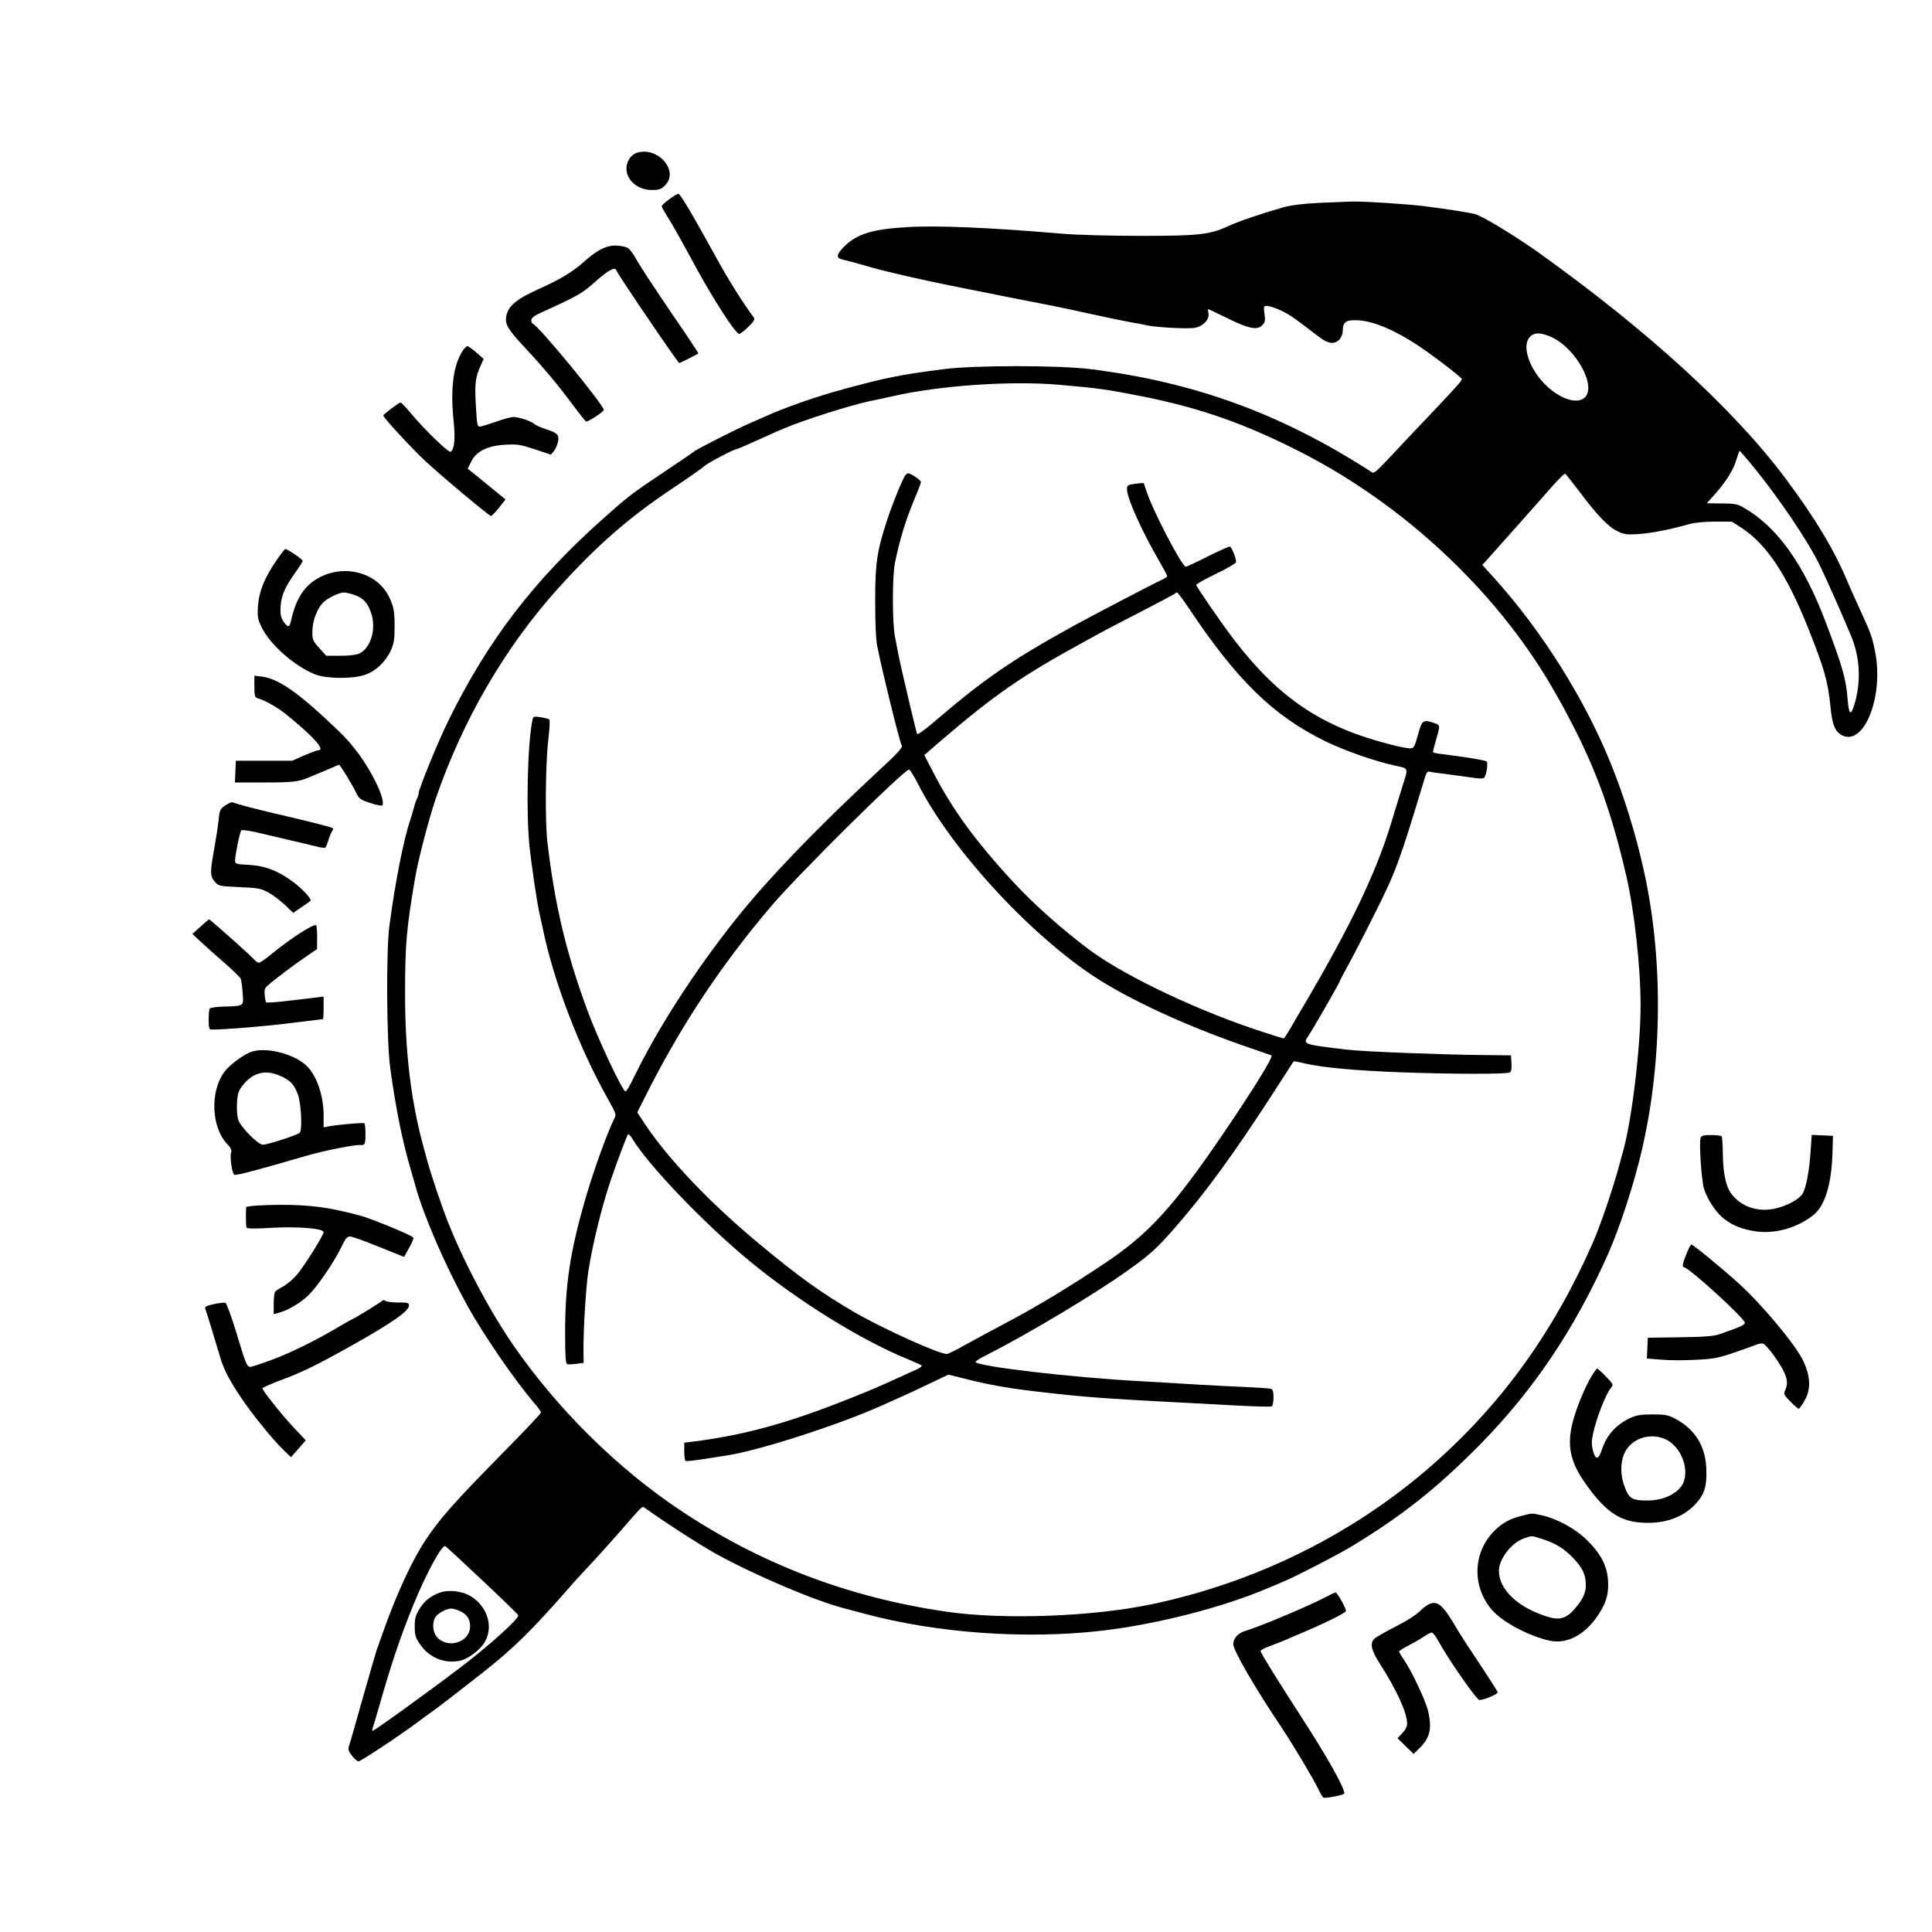
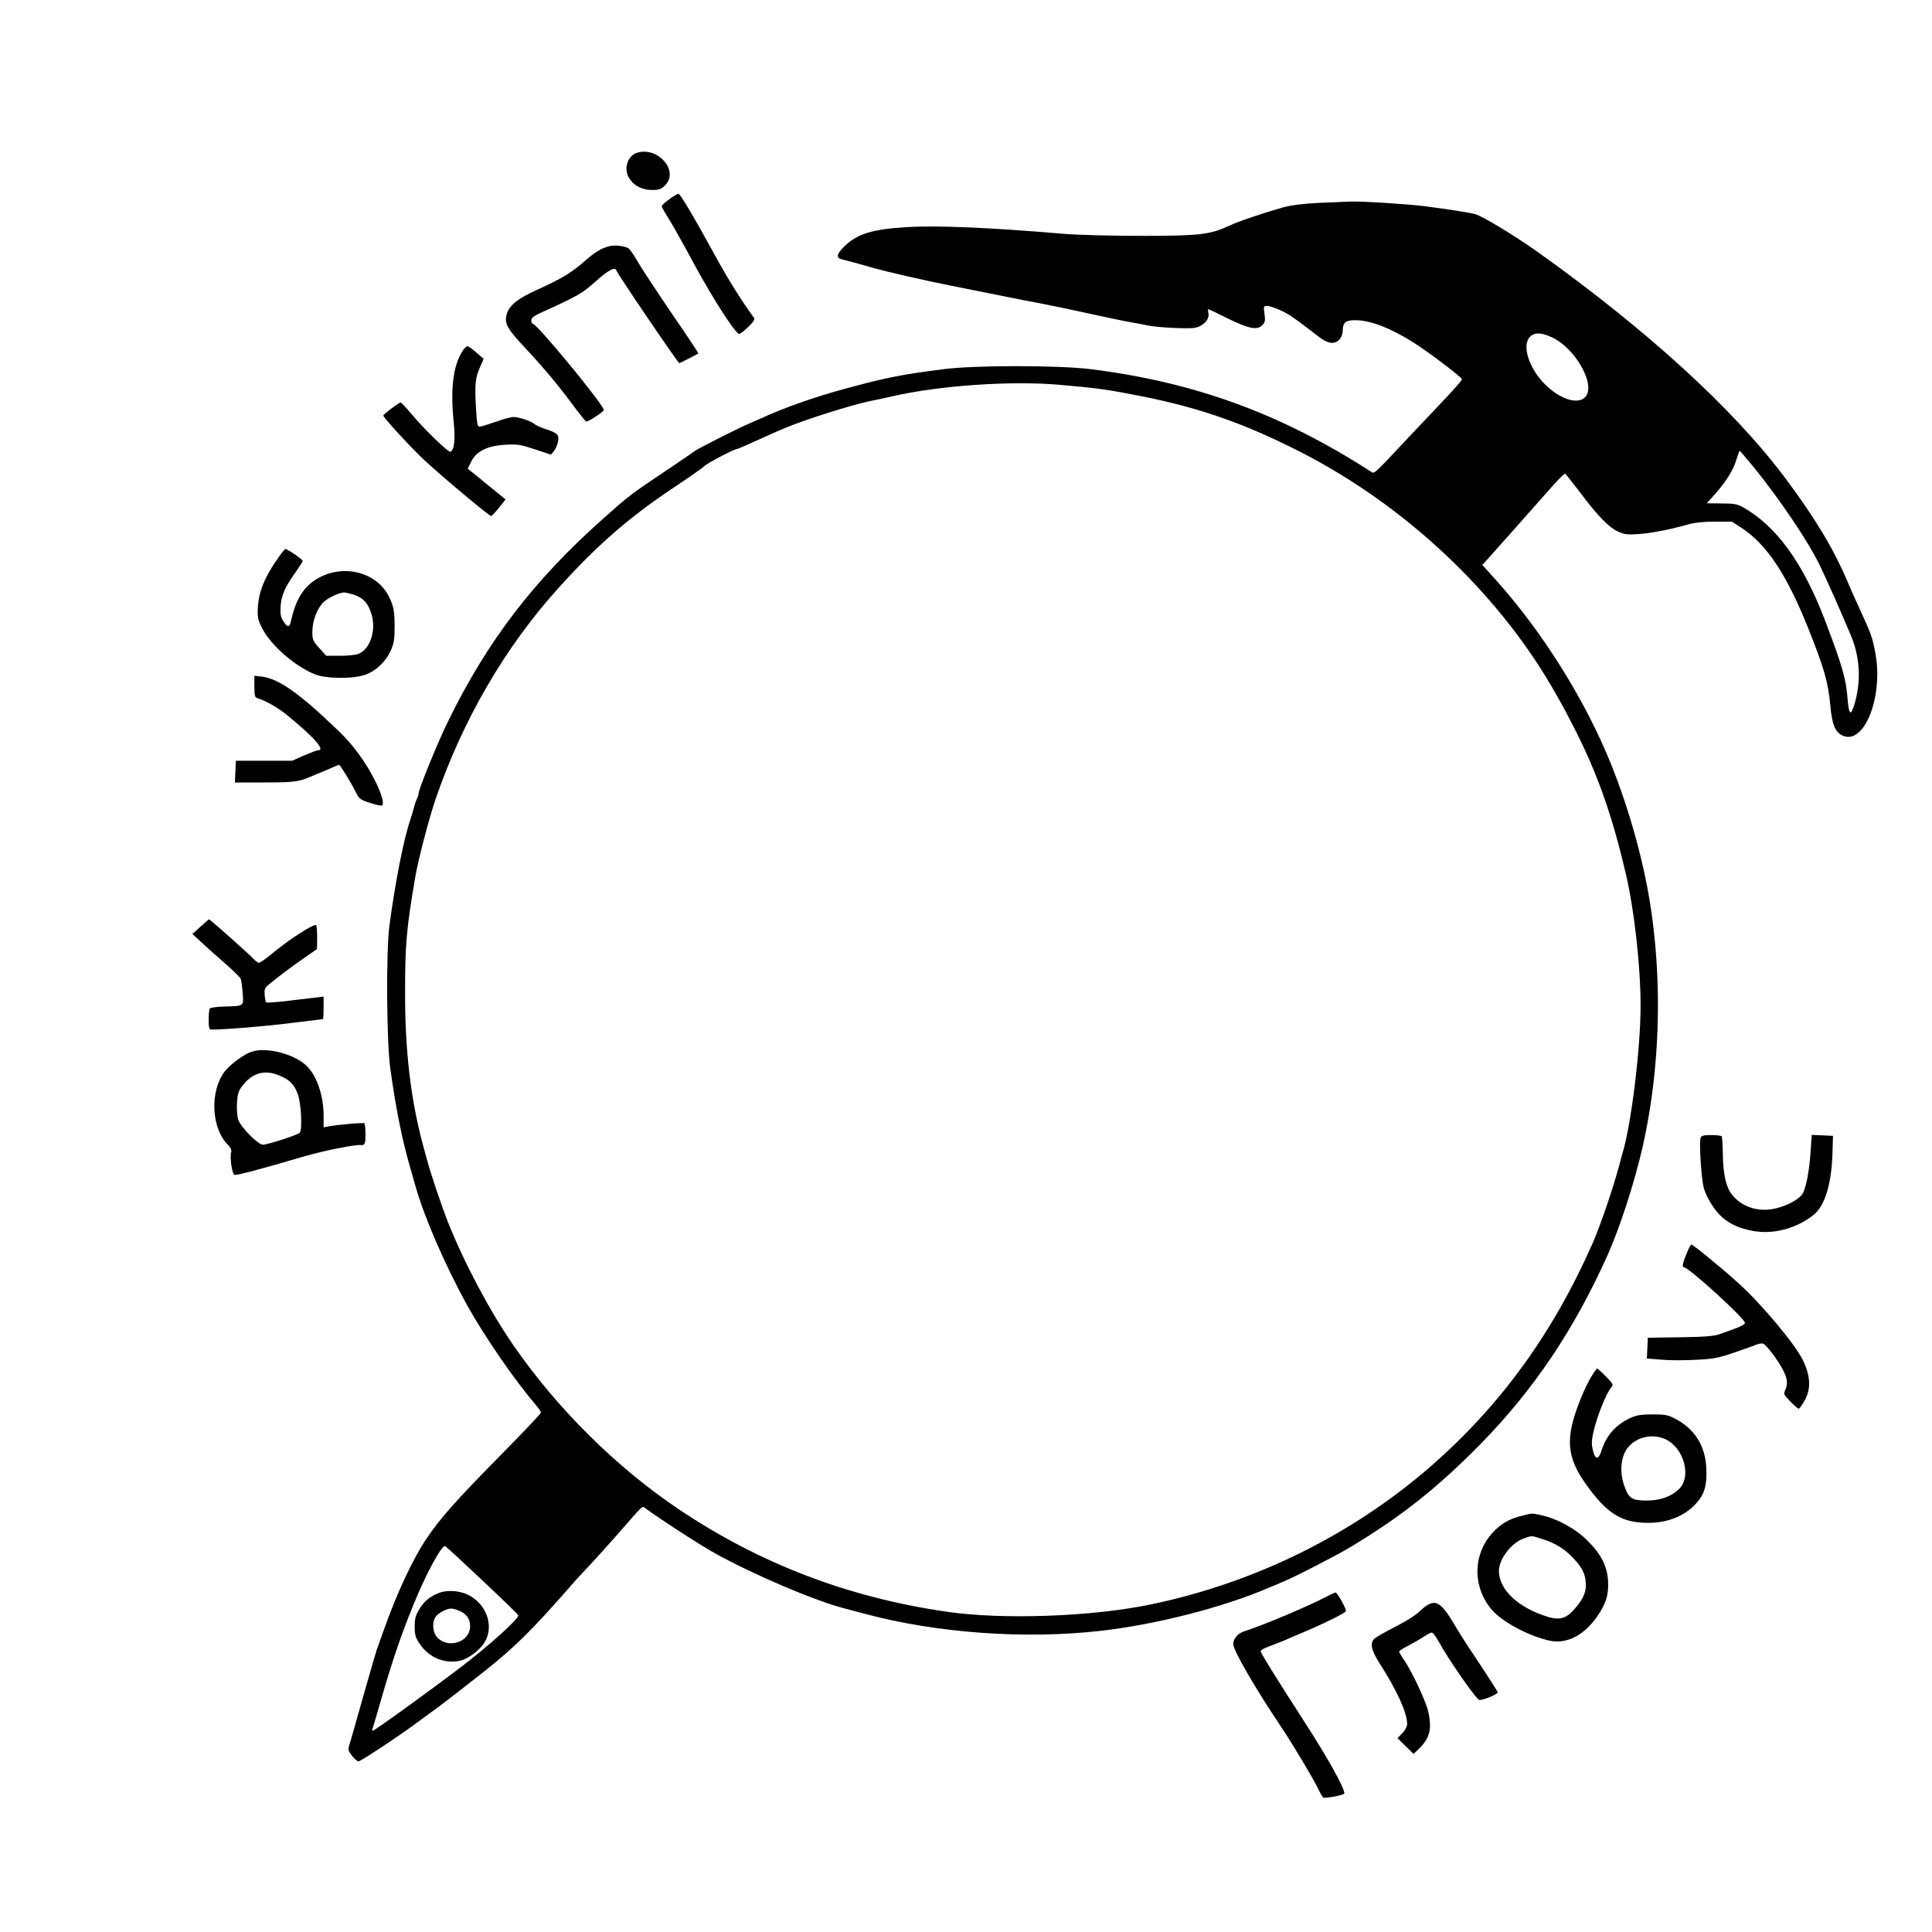
<svg xmlns="http://www.w3.org/2000/svg" version="1.0" width="1200pt" height="1200pt" viewBox="0 0 1200 1200" preserveAspectRatio="xMidYMid meet">
  <g transform="translate(0,1200) scale(0.1,-0.1)" fill="#000000" stroke="none">
    <path d="M3950 11049 c-14 -5 -34 -22 -43 -38 -51 -87 25 -191 141 -191 46 0 58 4 83 29 91 92 -51 248 -181 200z" />
    <path d="M4158 10763 c-27 -19 -48 -39 -48 -44 0 -5 15 -32 33 -61 31 -48 74 -124 182 -323 107 -195 232 -390 264 -409 4 -3 30 15 56 41 33 31 45 50 39 58 -74 100 -163 242 -241 385 -144 262 -216 383 -229 386 -5 1 -30 -13 -56 -33z" />
    <path d="M8195 10740 c-102 -5 -174 -14 -225 -28 -121 -34 -281 -88 -340 -116 -116 -54 -184 -61 -550 -61 -184 0 -399 6 -477 13 -458 39 -786 53 -973 41 -217 -13 -311 -43 -391 -125 -46 -47 -47 -68 -2 -77 15 -3 100 -26 187 -51 87 -25 306 -75 485 -111 179 -36 349 -69 376 -75 28 -6 111 -22 185 -36 74 -14 212 -43 305 -64 94 -21 202 -43 240 -50 39 -6 88 -16 111 -21 60 -13 255 -23 296 -15 50 9 91 52 84 88 -3 15 -4 28 -1 28 2 0 55 -25 117 -56 134 -66 186 -76 217 -45 19 19 21 29 15 71 -6 48 -6 50 17 50 13 0 51 -13 84 -28 55 -26 86 -48 238 -165 56 -43 96 -48 127 -15 11 12 20 35 20 53 0 53 19 68 85 66 92 -2 214 -50 355 -139 90 -56 300 -216 300 -227 -1 -10 -36 -50 -178 -200 -42 -44 -110 -116 -152 -160 -232 -248 -211 -229 -240 -211 -556 357 -1089 552 -1735 633 -199 25 -723 25 -915 0 -271 -35 -355 -52 -620 -124 -168 -45 -365 -114 -499 -175 -25 -11 -66 -29 -91 -40 -80 -35 -325 -159 -340 -173 -8 -7 -92 -64 -186 -127 -205 -137 -223 -151 -384 -295 -426 -380 -711 -752 -955 -1249 -63 -127 -185 -426 -185 -452 0 -7 -4 -20 -9 -30 -5 -9 -15 -37 -21 -62 -7 -25 -16 -56 -21 -70 -42 -123 -95 -392 -131 -665 -20 -157 -17 -715 6 -880 34 -247 73 -442 123 -615 14 -47 28 -98 33 -115 52 -189 186 -497 323 -745 103 -186 296 -466 419 -609 21 -24 38 -49 38 -55 0 -6 -116 -128 -257 -271 -269 -273 -369 -385 -454 -512 -86 -127 -185 -340 -269 -578 -17 -49 -36 -101 -41 -115 -5 -14 -42 -144 -84 -290 -41 -146 -79 -280 -85 -297 -10 -29 -8 -37 16 -68 14 -19 33 -35 41 -35 14 0 264 166 368 244 23 17 79 58 124 91 45 33 170 130 279 216 194 153 306 263 541 532 29 34 86 96 125 137 39 41 118 129 176 195 156 179 148 171 164 160 107 -78 339 -228 439 -284 237 -131 615 -293 802 -341 17 -5 74 -20 128 -34 447 -120 998 -159 1467 -105 346 40 760 146 1045 269 28 11 68 29 90 38 71 29 338 167 420 217 317 192 535 366 801 636 330 337 581 710 787 1169 77 171 168 451 218 670 126 551 129 1187 8 1728 -49 220 -118 444 -199 647 -161 403 -430 833 -728 1163 l-75 83 20 22 c11 12 96 108 189 212 93 105 198 223 233 263 36 40 68 71 72 70 4 -2 46 -55 94 -118 109 -145 176 -214 234 -241 40 -19 57 -21 131 -16 82 6 193 28 310 61 34 10 94 16 161 16 l106 0 59 -38 c157 -103 281 -289 415 -624 99 -248 124 -334 138 -486 11 -113 29 -158 74 -180 137 -66 259 247 203 523 -19 94 -25 109 -94 260 -33 72 -68 150 -78 175 -84 199 -200 392 -386 641 -322 430 -857 918 -1533 1401 -148 105 -344 224 -393 238 -38 10 -158 29 -312 49 -99 13 -394 32 -460 29 -25 -1 -112 -5 -195 -8z m1444 -835 c154 -72 282 -312 201 -377 -51 -41 -158 -2 -247 88 -98 101 -141 238 -91 291 28 30 69 29 137 -2z m-3060 -295 c244 -21 299 -29 526 -74 356 -72 630 -169 970 -342 640 -326 1211 -858 1560 -1454 62 -107 75 -131 129 -235 155 -299 247 -558 336 -940 51 -218 90 -570 90 -810 0 -264 -56 -723 -110 -910 -5 -16 -13 -48 -19 -70 -39 -148 -121 -388 -168 -495 -247 -561 -574 -1011 -1008 -1389 -487 -424 -1089 -721 -1735 -856 -367 -77 -926 -97 -1275 -45 -609 89 -1153 297 -1655 633 -390 261 -759 627 -1032 1022 -150 219 -304 509 -408 770 -35 89 -104 293 -124 368 -9 31 -22 81 -30 110 -75 279 -111 586 -110 942 0 301 9 401 63 716 19 111 85 363 126 484 169 493 432 945 762 1311 236 262 435 436 702 615 107 71 199 136 205 143 12 15 184 106 200 106 5 0 59 23 120 51 61 27 120 54 131 59 11 4 36 15 55 23 116 49 401 140 525 166 28 5 91 19 140 30 293 67 735 97 1034 71z m4314 -512 c160 -197 334 -455 407 -603 40 -82 137 -300 195 -439 59 -139 66 -290 22 -435 -22 -70 -33 -60 -41 34 -9 126 -32 205 -136 480 -139 367 -304 596 -515 715 -33 19 -56 23 -132 23 l-92 1 54 60 c70 81 113 150 131 214 9 28 17 52 19 52 2 0 42 -46 88 -102z m-7897 -6914 c122 -115 223 -212 223 -217 3 -23 -180 -187 -358 -323 -200 -152 -535 -394 -546 -394 -4 0 -4 8 0 18 4 9 22 71 41 137 78 273 131 428 210 623 78 193 177 376 199 369 5 -2 109 -98 231 -213z" />
-     <path d="M5623 9048 c-16 -21 -80 -177 -112 -275 -64 -196 -75 -268 -75 -503 0 -141 4 -239 13 -285 31 -156 137 -587 152 -616 6 -13 -27 -49 -154 -166 -374 -347 -676 -661 -873 -908 -256 -320 -492 -687 -637 -987 -23 -48 -46 -87 -52 -87 -18 0 -170 323 -235 499 -133 360 -203 652 -250 1049 -15 125 -12 487 5 631 8 68 12 127 7 131 -4 4 -28 10 -53 14 -46 7 -47 6 -53 -22 -30 -153 -39 -570 -17 -783 13 -119 45 -335 60 -405 5 -22 15 -67 22 -100 66 -325 226 -744 406 -1063 50 -89 52 -95 38 -121 -43 -85 -133 -335 -183 -511 -92 -320 -122 -525 -122 -816 0 -144 3 -193 13 -197 6 -2 32 -1 57 2 l45 6 -1 75 c-1 128 15 397 31 498 26 166 83 398 137 557 34 102 101 280 108 288 4 5 16 -7 27 -25 99 -165 447 -528 728 -760 300 -248 698 -495 990 -613 39 -16 74 -32 79 -36 5 -5 -11 -17 -35 -27 -24 -11 -70 -31 -101 -46 -148 -67 -181 -81 -297 -127 -396 -159 -671 -234 -993 -274 l-48 -6 0 -54 c0 -30 4 -56 8 -59 5 -3 51 2 103 10 52 8 122 19 155 24 200 31 691 189 961 310 26 12 62 28 78 35 84 37 169 77 248 115 l88 42 84 -21 c172 -44 289 -65 515 -90 281 -32 343 -37 1192 -81 114 -6 212 -9 218 -5 5 3 10 28 10 55 0 38 -4 50 -17 54 -10 3 -81 7 -158 11 -77 3 -210 10 -295 15 -85 5 -245 15 -355 21 -431 23 -1025 93 -1025 120 0 5 28 23 63 40 260 132 675 380 882 528 140 100 181 137 295 268 188 215 372 468 617 848 64 99 117 181 118 183 1 1 32 -4 68 -13 111 -26 310 -44 587 -55 320 -12 670 -13 688 -1 9 5 12 25 10 57 l-3 49 -190 2 c-258 3 -721 21 -825 33 -279 33 -280 33 -242 88 24 35 192 327 192 334 0 3 21 43 46 89 26 46 103 194 170 329 132 261 155 323 309 833 15 51 20 58 39 53 11 -3 46 -8 76 -11 30 -4 100 -13 154 -21 80 -12 101 -12 107 -2 13 21 22 89 13 98 -8 8 -138 29 -276 46 -32 3 -58 9 -58 13 0 3 9 38 20 76 26 90 26 91 -11 104 -64 22 -76 17 -94 -46 -29 -103 -31 -108 -52 -111 -12 -2 -66 8 -120 22 -429 108 -696 286 -977 651 -77 101 -236 331 -236 342 0 5 54 36 121 68 67 32 123 65 126 72 5 14 -24 90 -37 98 -4 3 -65 -25 -136 -60 -71 -36 -133 -65 -139 -65 -23 0 -199 337 -241 460 -10 30 -19 57 -20 59 -2 1 -26 0 -53 -4 -47 -6 -51 -9 -51 -34 0 -55 90 -256 199 -444 28 -49 51 -92 51 -96 0 -4 -17 -15 -37 -24 -39 -17 -441 -227 -548 -286 -385 -213 -552 -328 -868 -599 -61 -52 -99 -78 -101 -70 -11 33 -106 439 -115 488 -6 30 -16 84 -23 120 -16 86 -16 367 0 450 31 152 66 266 126 410 20 46 36 90 36 96 0 12 -63 54 -79 54 -5 0 -13 -6 -18 -12z m1764 -830 c297 -445 524 -666 847 -823 119 -58 302 -122 429 -150 89 -20 85 -9 49 -125 -11 -36 -44 -141 -72 -235 -95 -309 -248 -629 -530 -1110 -29 -49 -71 -120 -92 -157 -22 -38 -42 -68 -45 -68 -2 0 -55 16 -116 36 -400 128 -862 346 -1087 512 -161 119 -351 287 -474 421 -236 255 -383 456 -502 689 l-53 102 104 90 c338 289 498 400 898 619 31 17 81 44 110 60 28 16 138 72 242 126 105 54 194 102 200 106 5 5 12 9 16 9 4 0 38 -46 76 -102z m-1686 -1085 c214 -423 736 -982 1154 -1236 235 -142 560 -287 915 -408 63 -22 120 -41 127 -44 15 -5 -103 -197 -295 -480 -316 -464 -467 -630 -747 -816 -228 -152 -424 -270 -630 -378 -66 -35 -168 -90 -226 -122 -58 -33 -111 -59 -118 -59 -49 0 -388 153 -566 255 -213 124 -349 221 -605 434 -305 254 -559 522 -704 739 l-48 73 72 142 c211 414 457 783 763 1142 163 192 822 845 853 845 6 0 30 -39 55 -87z" />
    <path d="M2729 2107 c-57 -21 -97 -54 -126 -105 -23 -38 -28 -59 -27 -108 0 -51 5 -67 33 -107 56 -82 149 -121 244 -103 49 9 120 60 153 109 62 94 26 226 -80 291 -56 35 -139 44 -197 23z m124 -112 c45 -19 67 -50 67 -96 0 -102 -145 -145 -210 -62 -24 31 -26 90 -4 121 16 23 66 50 95 51 9 1 33 -6 52 -14z" />
    <path d="M3785 10471 c-49 -12 -90 -37 -157 -96 -79 -69 -142 -107 -290 -174 -129 -58 -182 -103 -193 -163 -10 -52 8 -82 114 -196 123 -132 203 -228 299 -357 41 -55 78 -101 82 -103 11 -4 110 60 110 72 0 31 -415 536 -442 536 -4 0 -8 9 -8 20 0 15 15 27 58 47 234 106 258 121 337 191 80 72 125 97 133 73 8 -24 383 -576 391 -576 5 0 112 54 119 60 1 1 -75 117 -171 256 -95 140 -190 284 -211 322 -21 37 -45 71 -55 76 -26 14 -83 20 -116 12z" />
    <path d="M2871 9817 c-57 -92 -74 -234 -53 -438 11 -106 4 -170 -19 -185 -13 -7 -162 137 -247 239 -31 37 -60 67 -64 67 -10 0 -107 -73 -107 -81 -2 -11 178 -206 260 -282 102 -95 397 -342 409 -342 4 0 27 23 49 51 l41 52 -96 78 c-53 44 -106 87 -118 96 l-21 17 23 46 c31 63 103 98 216 103 69 4 92 0 179 -29 l99 -33 19 23 c10 12 21 39 25 58 8 43 -3 54 -80 79 -28 9 -58 23 -66 30 -22 19 -97 44 -130 44 -15 0 -65 -13 -111 -30 -46 -16 -91 -30 -100 -30 -14 0 -17 19 -23 124 -8 140 -4 181 27 249 l21 48 -45 39 c-24 22 -49 39 -56 40 -6 0 -21 -15 -32 -33z" />
    <path d="M1712 8512 c-71 -105 -104 -189 -110 -279 -4 -64 -1 -79 23 -129 53 -109 206 -243 333 -293 66 -26 221 -29 301 -5 69 20 136 82 168 153 20 45 24 70 24 151 0 92 -6 123 -33 180 -81 169 -316 216 -477 96 -67 -50 -108 -125 -135 -248 -8 -37 -22 -35 -47 5 -16 26 -19 44 -16 92 5 68 27 119 93 211 24 34 44 65 44 70 0 10 -94 74 -108 74 -4 0 -31 -35 -60 -78z m489 -207 c56 -20 84 -50 105 -115 33 -100 -5 -221 -79 -251 -17 -7 -68 -13 -116 -12 l-85 0 -43 48 c-39 43 -43 52 -43 98 0 74 31 152 74 191 27 24 95 56 122 56 12 0 41 -7 65 -15z" />
    <path d="M1580 7736 c0 -55 3 -68 18 -72 50 -15 126 -58 178 -100 172 -140 248 -224 200 -224 -8 0 -47 -15 -87 -32 l-74 -33 -175 0 -175 0 -3 -67 -3 -68 184 0 c173 0 211 4 277 32 14 6 34 14 45 19 11 4 46 19 79 33 32 14 60 26 62 26 6 0 75 -112 101 -164 23 -48 28 -52 91 -73 37 -12 70 -19 75 -16 15 9 -3 73 -40 147 -62 124 -139 229 -230 316 -248 238 -372 325 -480 338 l-43 5 0 -67z" />
-     <path d="M1399 6997 c-31 -21 -35 -28 -41 -87 -3 -36 -16 -117 -27 -180 -27 -148 -27 -172 3 -206 22 -27 27 -28 152 -34 118 -5 134 -8 182 -34 29 -16 75 -51 103 -78 l50 -48 54 37 c30 20 55 38 55 40 0 16 -50 69 -101 109 -94 72 -178 106 -281 112 -81 4 -88 6 -88 26 0 35 30 180 39 189 4 4 57 -3 117 -18 60 -14 150 -35 199 -47 50 -11 114 -27 144 -34 29 -8 57 -12 61 -9 3 2 13 23 20 47 7 24 18 49 23 56 6 7 7 15 4 18 -6 6 -131 38 -367 93 -119 28 -223 55 -256 68 -5 2 -26 -7 -45 -20z" />
    <path d="M1245 6244 l-50 -45 56 -52 c31 -29 97 -88 147 -131 50 -44 94 -87 97 -95 4 -9 9 -48 12 -87 7 -85 11 -82 -115 -86 -46 -1 -86 -7 -89 -12 -4 -5 -7 -37 -7 -70 0 -46 4 -61 15 -61 87 0 343 21 498 41 107 13 196 24 197 24 2 0 4 31 4 70 l0 70 -42 -5 c-24 -3 -103 -12 -176 -21 -74 -9 -136 -13 -139 -10 -3 3 -7 24 -9 46 -3 32 1 44 19 59 53 46 158 124 229 173 l77 53 1 71 c0 39 -3 73 -6 77 -13 13 -169 -88 -284 -184 -33 -27 -65 -49 -72 -49 -7 0 -21 11 -33 24 -21 24 -270 246 -277 246 -1 0 -25 -21 -53 -46z" />
    <path d="M1565 5468 c-49 -15 -137 -80 -170 -124 -92 -121 -83 -347 17 -451 21 -21 28 -37 24 -49 -10 -27 5 -135 20 -141 13 -5 148 31 439 116 112 33 313 73 344 69 27 -3 31 6 31 66 0 36 -3 67 -7 69 -8 5 -149 -7 -215 -18 l-38 -7 0 74 c0 118 -39 237 -99 301 -71 77 -251 126 -346 95z m172 -149 c65 -28 89 -52 113 -116 20 -55 29 -215 12 -238 -8 -13 -200 -75 -229 -75 -30 0 -138 109 -153 155 -7 20 -10 67 -8 105 3 55 9 74 32 104 63 83 140 105 233 65z" />
    <path d="M10563 4934 c-11 -28 5 -267 21 -318 20 -62 67 -136 112 -176 51 -44 107 -70 190 -85 125 -24 269 13 376 97 73 57 114 192 120 389 l3 104 -66 3 -66 3 -7 -104 c-8 -121 -29 -230 -51 -263 -22 -34 -96 -74 -167 -90 -106 -25 -211 9 -272 88 -36 47 -53 126 -55 247 -1 57 -4 108 -7 113 -3 4 -32 8 -65 8 -45 0 -61 -4 -66 -16z" />
-     <path d="M1613 4513 c-46 -2 -83 -7 -84 -11 -3 -47 -2 -120 3 -127 4 -7 60 -7 158 -1 159 9 320 -4 320 -27 0 -20 -124 -217 -168 -267 -24 -28 -63 -60 -86 -72 -22 -11 -44 -26 -48 -32 -4 -6 -8 -40 -8 -75 l0 -63 28 7 c57 14 139 62 189 111 58 58 158 205 204 300 24 51 35 64 53 64 13 0 93 -29 179 -64 l157 -63 30 54 c17 30 30 59 28 65 -4 11 -180 86 -294 126 -32 12 -117 33 -189 48 -133 28 -283 36 -472 27z" />
    <path d="M10480 4224 c-26 -60 -34 -94 -23 -94 31 0 386 -324 381 -347 -3 -13 -29 -25 -158 -70 -34 -12 -95 -17 -245 -19 l-200 -3 -3 -65 -3 -64 88 -7 c48 -5 145 -5 215 -1 111 5 140 11 240 45 62 21 125 44 140 50 15 6 33 8 40 5 21 -9 93 -105 122 -162 29 -56 32 -88 14 -127 -11 -24 -8 -29 32 -70 24 -25 48 -45 52 -45 4 0 20 21 35 48 42 71 40 152 -8 252 -47 98 -256 349 -399 478 -106 96 -284 242 -295 242 -3 0 -15 -21 -25 -46z" />
-     <path d="M2375 3921 c-11 -10 -174 -111 -180 -111 -2 0 -36 -19 -77 -43 -156 -93 -311 -169 -427 -212 -67 -25 -129 -45 -136 -45 -21 0 -29 19 -88 216 -30 98 -60 180 -67 182 -6 2 -39 -1 -71 -8 -49 -11 -59 -16 -54 -29 6 -15 52 -164 95 -309 21 -70 57 -139 132 -250 64 -95 193 -255 256 -315 l49 -48 46 52 46 53 -67 71 c-71 74 -202 237 -202 252 0 4 53 28 118 52 129 48 225 95 437 214 251 141 355 214 355 248 0 17 -7 19 -68 19 -37 0 -72 5 -78 10 -6 6 -14 6 -19 1z" />
    <path d="M9883 3448 c-18 -29 -47 -91 -66 -138 -99 -246 -89 -363 46 -546 117 -160 205 -216 345 -222 136 -7 251 36 327 120 53 59 68 111 63 220 -6 138 -72 243 -193 306 -43 23 -62 27 -140 27 -72 0 -100 -5 -138 -22 -90 -42 -147 -105 -178 -198 -20 -63 -40 -65 -55 -4 -9 36 -9 60 1 105 22 102 80 248 113 287 14 16 12 21 -33 67 -27 28 -52 50 -55 50 -3 0 -20 -24 -37 -52z m467 -390 c110 -56 156 -229 81 -304 -47 -48 -117 -74 -201 -74 -93 0 -112 12 -139 85 -34 89 -25 190 21 245 56 68 157 88 238 48z" />
    <path d="M9455 2586 c-73 -18 -121 -43 -170 -91 -135 -132 -145 -341 -23 -489 64 -78 232 -168 365 -197 103 -21 209 32 290 146 57 81 76 140 71 224 -5 93 -43 168 -129 253 -74 74 -191 137 -287 157 -61 13 -52 13 -117 -3z m124 -145 c82 -26 138 -60 194 -120 58 -61 77 -104 77 -168 0 -52 -24 -97 -83 -161 -42 -44 -85 -55 -148 -36 -187 56 -309 169 -309 287 0 73 77 174 154 201 53 19 45 19 115 -3z" />
    <path d="M8235 2081 c-103 -55 -402 -181 -503 -212 -42 -12 -72 -46 -72 -81 0 -39 135 -272 300 -518 74 -111 200 -322 228 -382 12 -25 26 -49 31 -53 13 -7 131 16 131 26 0 36 -105 224 -254 454 -171 265 -266 418 -266 430 0 6 24 19 53 29 28 11 70 27 92 36 22 10 73 32 114 49 144 61 271 124 271 135 0 19 -55 116 -65 115 -5 -1 -32 -13 -60 -28z" />
    <path d="M8882 2039 c-12 -5 -32 -18 -45 -30 -44 -42 -84 -68 -182 -119 -55 -28 -108 -59 -117 -67 -31 -28 -22 -72 32 -156 106 -165 170 -306 170 -374 0 -17 -12 -39 -30 -58 l-30 -31 50 -49 50 -49 31 30 c70 67 85 124 59 237 -14 61 -98 240 -146 312 -19 27 -34 53 -34 57 0 4 26 21 58 37 31 16 74 41 95 55 21 14 43 26 50 26 7 0 25 -24 41 -53 61 -112 238 -367 255 -366 32 1 116 37 113 48 -1 7 -51 85 -110 174 -60 89 -119 180 -132 202 -93 161 -126 193 -178 174z" />
  </g>
</svg>